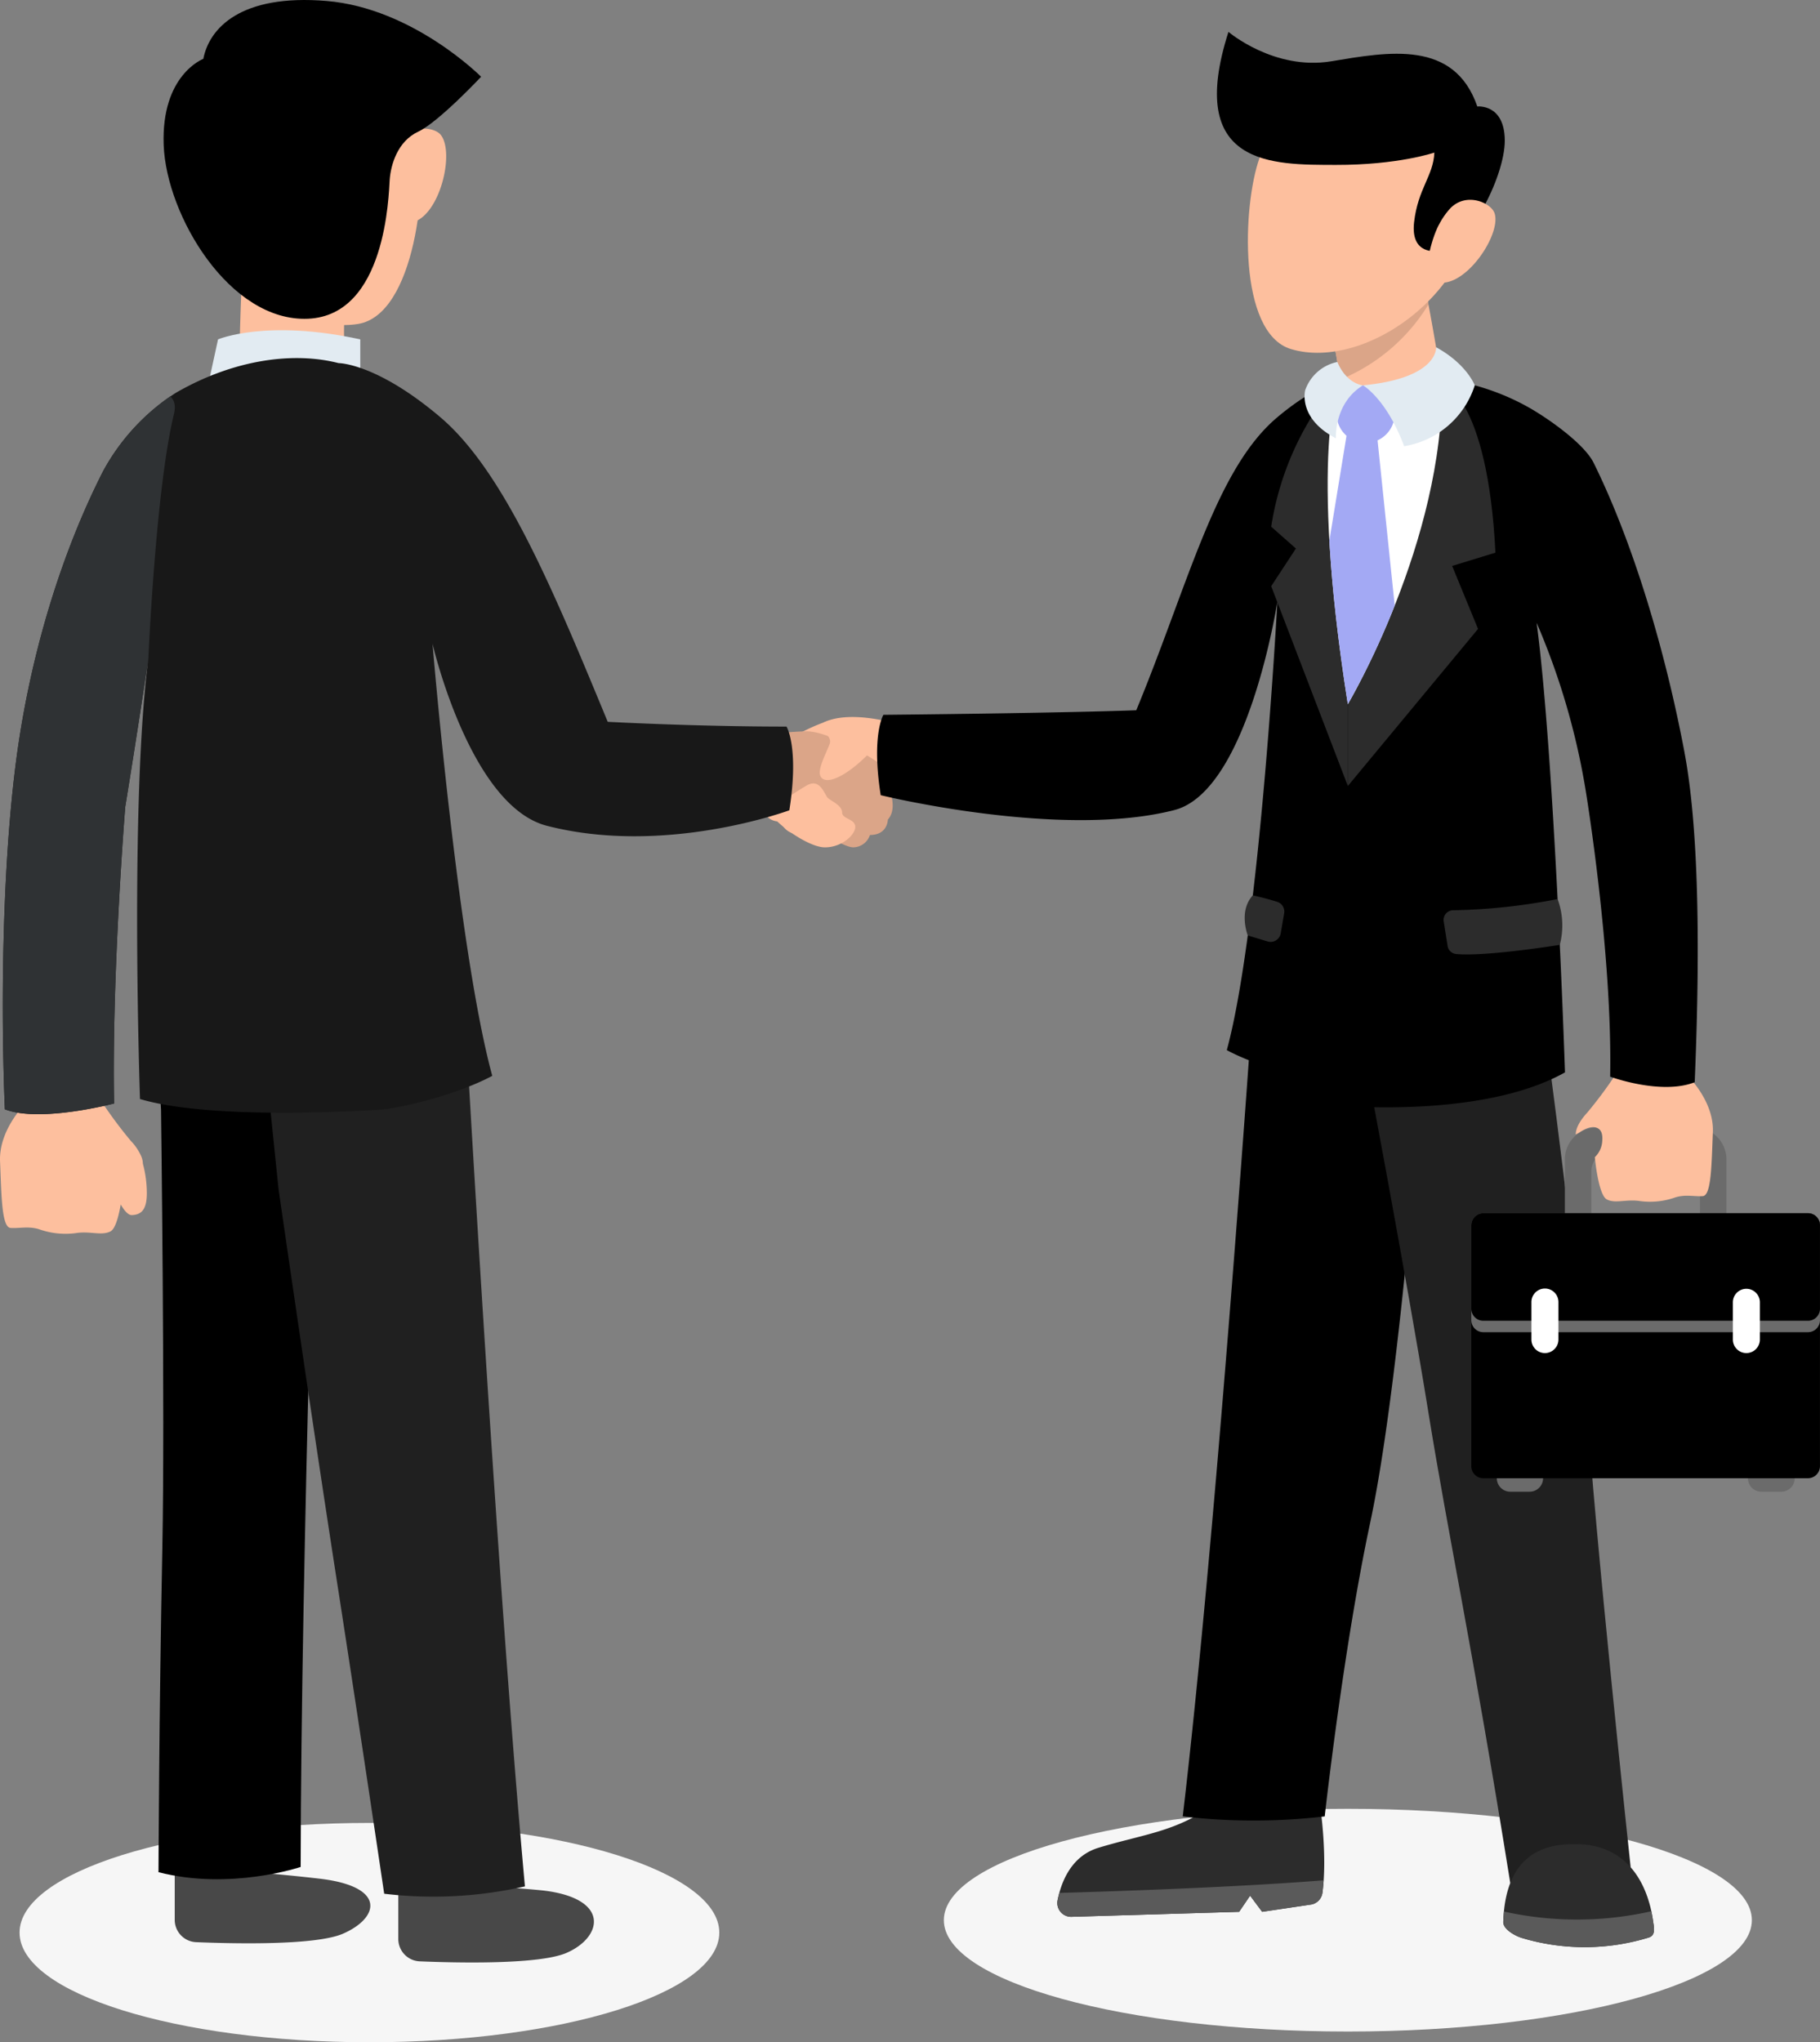
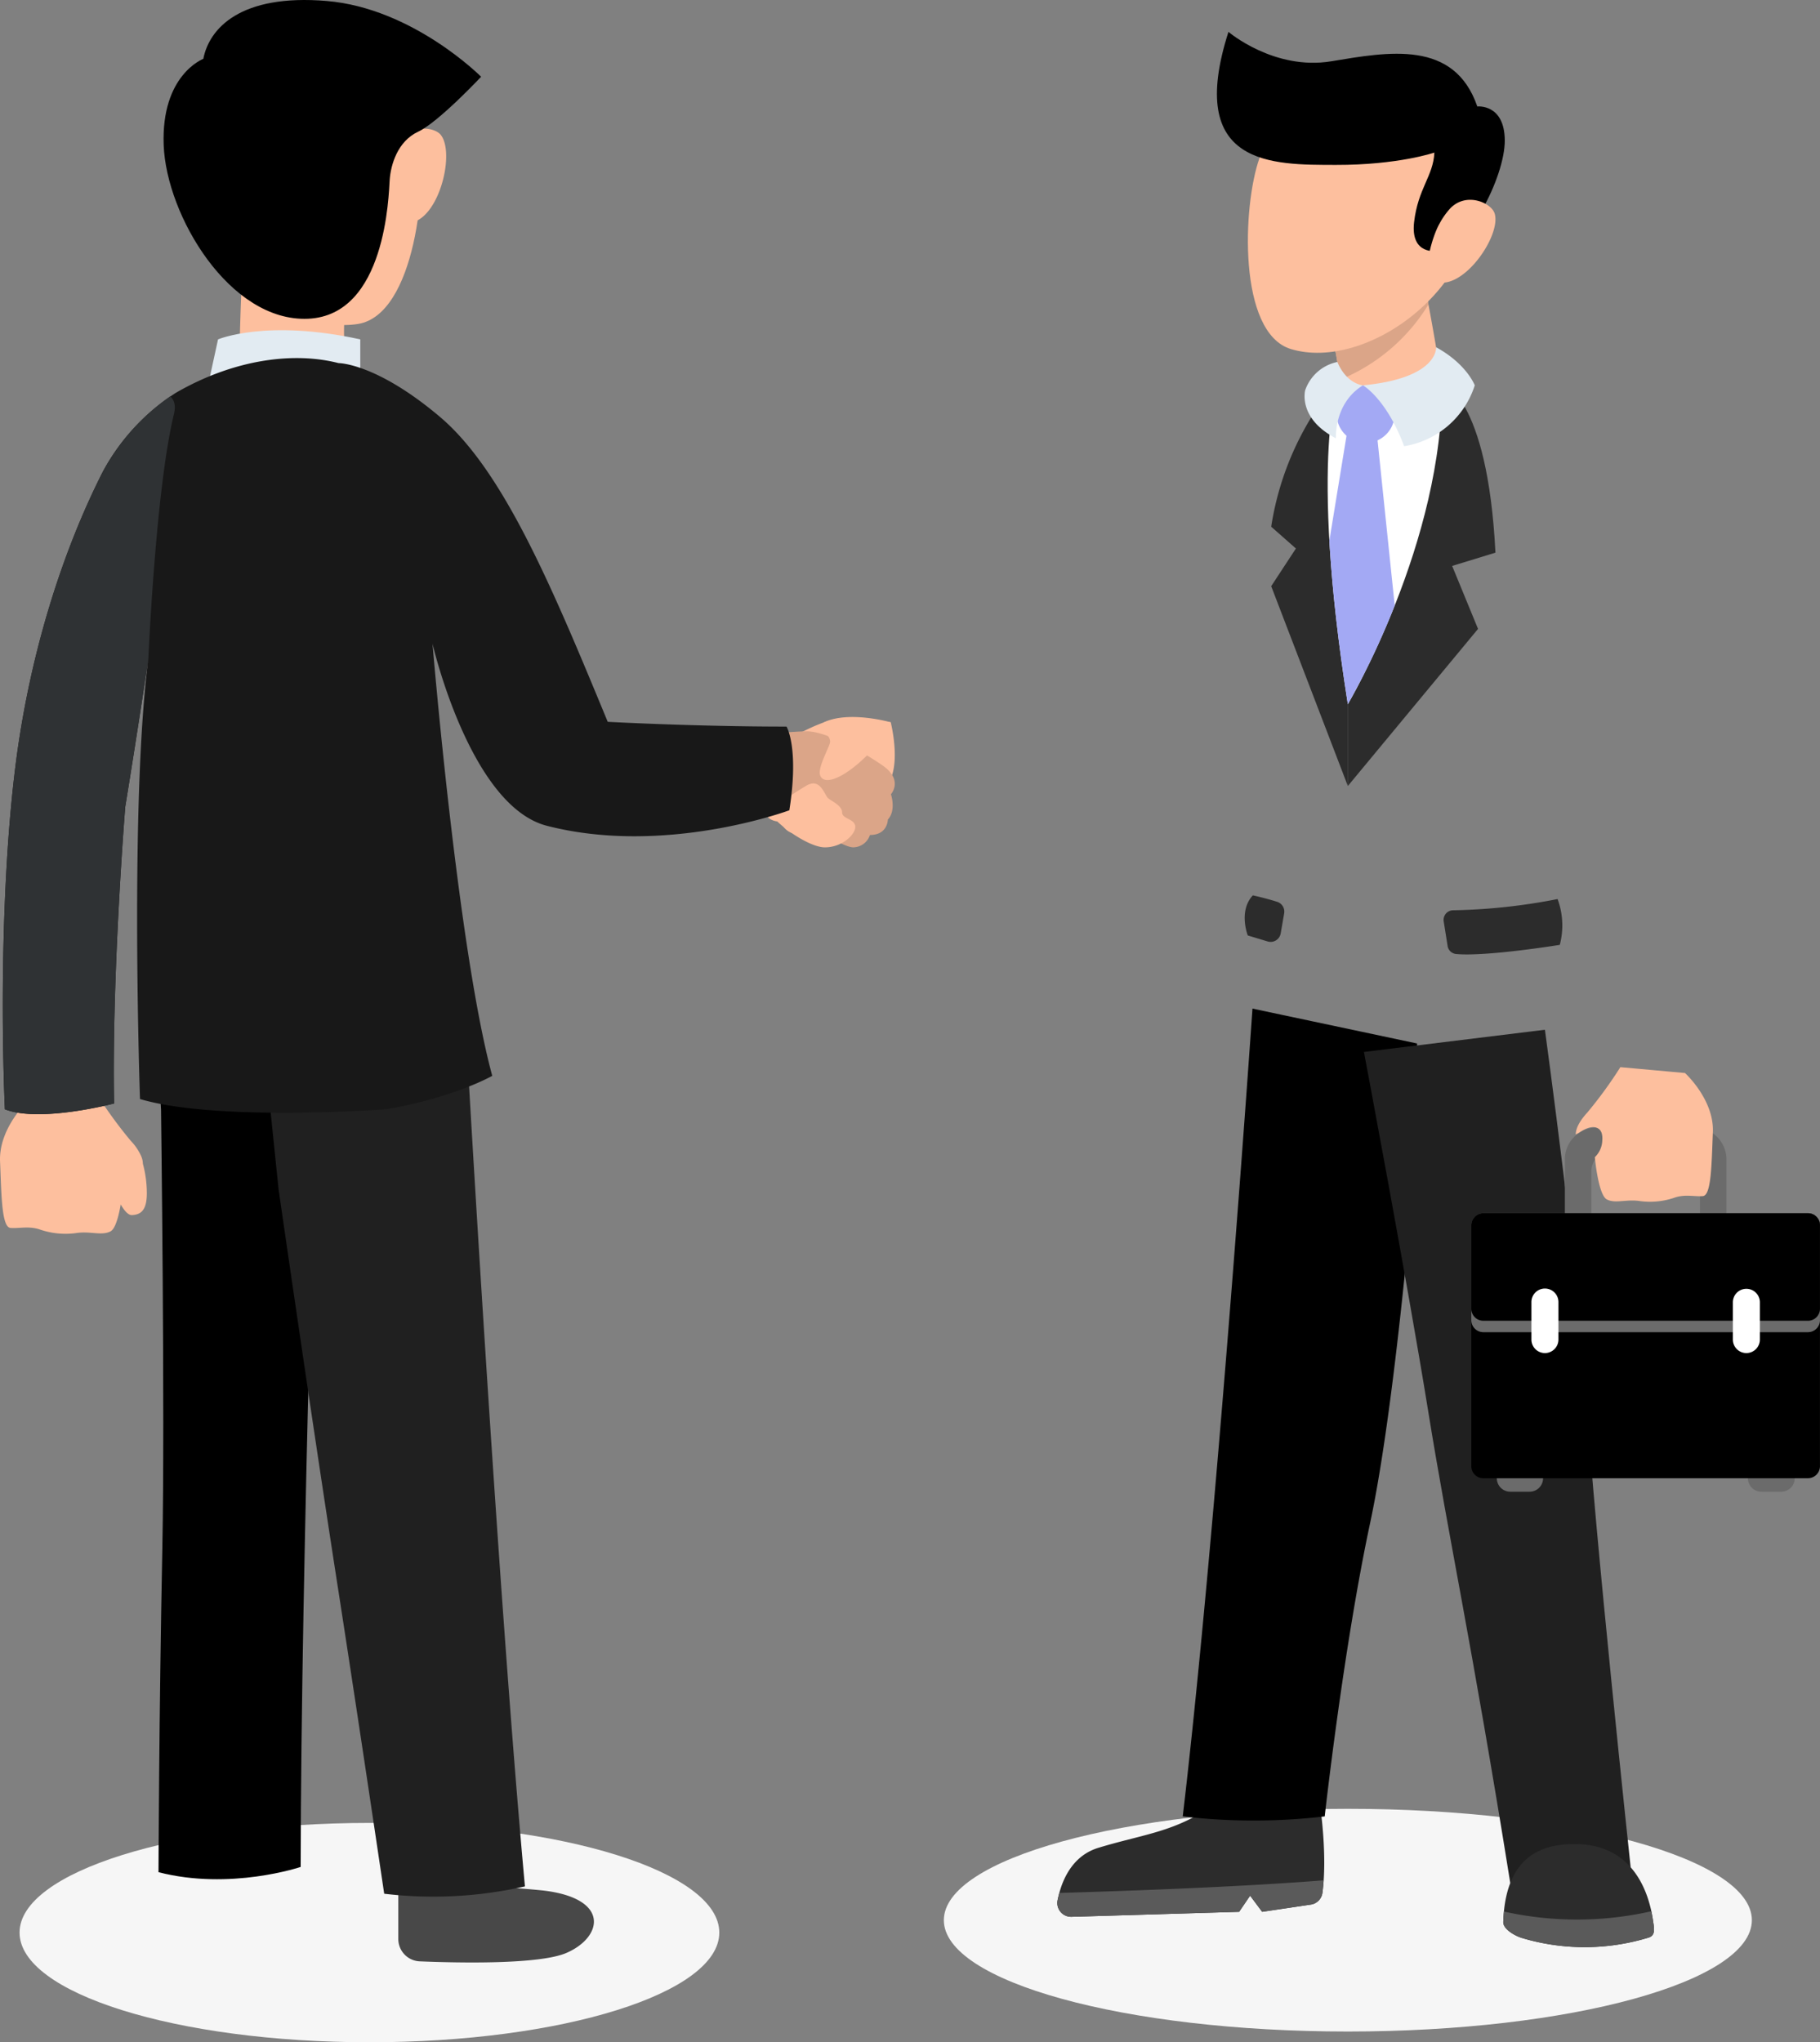
<svg xmlns="http://www.w3.org/2000/svg" width="349.52" height="392.072" viewBox="0 0 349.52 392.072">
  <rect x="0" y="0" width="349.52" height="392.072" fill="#808080" stroke="none" />
  <g id="Group_92362" data-name="Group 92362" transform="translate(-856.241 -4658.475)">
    <path id="Path_1377" data-name="Path 1377" d="M200.78,283.233c0,11.627-30.083,21.054-67.19,21.054S66.4,294.86,66.4,283.233s30.083-21.054,67.191-21.054,67.19,9.427,67.19,21.054" transform="translate(793.598 4746.261)" fill="#f6f6f6" />
    <path id="Path_1378" data-name="Path 1378" d="M355.006,280.079c0,11.806-34.737,21.376-77.588,21.376s-77.587-9.57-77.587-21.376S234.568,258.7,277.418,258.7s77.588,9.57,77.588,21.376" transform="translate(837.67 4747.03)" fill="#f6f6f6" />
    <path id="Path_1412" data-name="Path 1412" d="M271.715,29.368l-4.821-2.2a1.743,1.743,0,0,0-2.351.945,30.482,30.482,0,0,0-1.964,9.052A1.741,1.741,0,0,0,264.325,39l5.3-.005a23.062,23.062,0,0,1,2.09-9.622" transform="translate(862.934 4663.143)" fill="#cbcef4" />
    <path id="Path_1420" data-name="Path 1420" d="M125.586,76.635,120.031,78.7a1.948,1.948,0,0,0-1.111,2.605,34.08,34.08,0,0,0,5.6,8.709,1.947,1.947,0,0,0,2.831.07l4.185-4.194a25.8,25.8,0,0,1-5.954-9.259" transform="translate(812.102 4680.684)" fill="#cbcef4" />
    <path id="Path_1422" data-name="Path 1422" d="M126.992,62.759,121.6,60.293a1.947,1.947,0,0,0-2.627,1.058,34.083,34.083,0,0,0-2.2,10.118,1.948,1.948,0,0,0,1.953,2.053l5.924-.007a25.805,25.805,0,0,1,2.337-10.757" transform="translate(811.402 4674.846)" fill="#cbcef4" />
    <path id="Path_1425" data-name="Path 1425" d="M134.422,87.31,131.963,92.7a1.947,1.947,0,0,0,1.062,2.627A34.077,34.077,0,0,0,143.149,97.5,1.945,1.945,0,0,0,145.2,95.55l-.014-5.927a25.786,25.786,0,0,1-10.761-2.313" transform="translate(816.709 4684.457)" fill="#cbcef4" />
    <path id="Path_1469" data-name="Path 1469" d="M264.2,260.179s1.321,9.123.364,16.141a2.645,2.645,0,0,1-2.36,2.258l-9.215,1.371-2.313-3.1-2.109,3.1-32.168.96a2.651,2.651,0,0,1-2.7-3.155c.669-3.407,2.546-8.475,7.819-10.087,8.19-2.5,14.135-2.961,21-7.487Z" transform="translate(845.641 4745.555)" fill="#2c2c2c" />
    <path id="Path_1470" data-name="Path 1470" d="M214.037,272.736c-.137.5-.249.983-.338,1.436a2.652,2.652,0,0,0,2.7,3.155l32.168-.961,2.109-3.1,2.313,3.1L262.2,275a2.645,2.645,0,0,0,2.359-2.258c.107-.785.183-1.6.237-2.421-16.765,1.326-39.252,2.09-50.763,2.419" transform="translate(845.641 4749.137)" fill="#5a5a5a" />
    <path id="Path_1471" data-name="Path 1471" d="M244.84,146.669s-6.829,99.516-13.392,155.081a117.285,117.285,0,0,0,27.266,0s3.539-32.07,8.739-56.428,8.991-73.424,8.991-73.424V153.367Z" transform="translate(851.932 4705.436)" />
    <path id="Path_1472" data-name="Path 1472" d="M257.158,153.932s8.28,43.846,12.316,68.814,8.233,43.691,15.79,90.746c0,0,10.943-5.221,23.228-1.973,0,0-7.307-68.068-8.525-89.991s-8.053-71.859-8.053-71.859Z" transform="translate(861.018 4706.496)" fill="#202020" />
    <path id="Path_1473" data-name="Path 1473" d="M310.823,163.55H291.538a6.106,6.106,0,0,0-5.868,6.285v12.15a6.1,6.1,0,0,0,5.868,6.284h19.285a6.1,6.1,0,0,0,5.868-6.284v-12.15a6.106,6.106,0,0,0-5.868-6.285m.782,16.186a4.017,4.017,0,0,1-3.861,4.135H294.616a4.017,4.017,0,0,1-3.861-4.135v-7.651a4.017,4.017,0,0,1,3.861-4.135h13.128a4.017,4.017,0,0,1,3.861,4.135Z" transform="translate(871.096 4711.402)" fill="#6b6b6b" />
    <path id="Path_1474" data-name="Path 1474" d="M282.349,216.548h-3.71a2.586,2.586,0,1,1,0-5.171h3.71a2.586,2.586,0,0,1,0,5.171" transform="translate(867.695 4728.305)" fill="#6b6b6b" />
    <path id="Path_1475" data-name="Path 1475" d="M317.978,216.548h-3.71a2.586,2.586,0,1,1,0-5.171h3.71a2.586,2.586,0,1,1,0,5.171" transform="translate(880.289 4728.305)" fill="#6b6b6b" />
    <path id="Path_1476" data-name="Path 1476" d="M337.054,226.575H274.694a2.311,2.311,0,0,1-2.3-2.3V177.994a2.311,2.311,0,0,1,2.3-2.3h62.361a2.311,2.311,0,0,1,2.3,2.3v46.278a2.311,2.311,0,0,1-2.3,2.3" transform="translate(866.402 4715.691)" />
    <path id="Path_1477" data-name="Path 1477" d="M337.054,175.69H274.694a2.311,2.311,0,0,0-2.3,2.3v18.244a2.311,2.311,0,0,0,2.3,2.3h62.361a2.311,2.311,0,0,0,2.3-2.3V177.994a2.311,2.311,0,0,0-2.3-2.3" transform="translate(866.402 4715.693)" fill="#6b6b6b" />
    <path id="Path_1478" data-name="Path 1478" d="M337.054,175.69H274.694a2.311,2.311,0,0,0-2.3,2.3v16.052a2.31,2.31,0,0,0,2.3,2.3h62.361a2.31,2.31,0,0,0,2.3-2.3V177.994a2.311,2.311,0,0,0-2.3-2.3" transform="translate(866.402 4715.693)" />
    <path id="Path_1479" data-name="Path 1479" d="M308.191,156.1l-12.41-1.125a81.752,81.752,0,0,1-6.341,8.707c-1.275,1.393-2.224,2.871-2.229,4.227l.666-.367s1.78-1.324,3.117-1.006c1.479.352,1.378,1.945,1.282,2.95a4.634,4.634,0,0,1-1.4,2.772s.65,7.235,2.3,8.106,3.761-.1,6.418.328a14.537,14.537,0,0,0,6.8-.734c1.975-.586,3.569-.112,5.215-.225s1.678-6,1.938-12.269-5.357-11.365-5.357-11.365" transform="translate(871.641 4708.372)" fill="#fdbf9e" />
    <path id="Path_1480" data-name="Path 1480" d="M283.516,198.766h0a2.6,2.6,0,0,1-2.594-2.595v-7.2a2.594,2.594,0,0,1,5.189,0v7.2a2.6,2.6,0,0,1-2.595,2.595" transform="translate(869.418 4719.471)" fill="#fff" />
    <path id="Path_1481" data-name="Path 1481" d="M312.1,198.766h0a2.6,2.6,0,0,1-2.594-2.595v-7.2a2.595,2.595,0,0,1,5.189,0v7.2a2.6,2.6,0,0,1-2.595,2.595" transform="translate(879.52 4719.471)" fill="#fff" />
    <path id="Path_1482" data-name="Path 1482" d="M196.771,106.28a67.853,67.853,0,0,0-8.887-.83c-3.792,0-10.428,3.673-14.575,6.517s-1.659,5.569-1.659,5.569-1.066,3.082.593,4.859c0,0,0,2.961,3.436,2.961a3.422,3.422,0,0,0,3.2,2.37c2.489,0,11.032-6.077,15.824-8.37s2.068-13.077,2.068-13.077" transform="translate(830.535 4690.867)" fill="#fdbf9e" />
    <path id="Path_1483" data-name="Path 1483" d="M171.683,108.165a67.852,67.852,0,0,1,8.887-.83c3.792,0,10.428,3.673,14.575,6.517s1.659,5.569,1.659,5.569,1.065,3.08-.593,4.859c0,0,0,2.963-3.436,2.963a3.421,3.421,0,0,1-3.2,2.369c-2.488,0-11.032-6.076-15.824-8.37s-2.068-13.077-2.068-13.077" transform="translate(830.535 4691.534)" fill="#dba588" />
    <path id="Path_1484" data-name="Path 1484" d="M172.809,120.015a63.23,63.23,0,0,1,7.3-4.981c2.57-1.286,3.251,1.953,3.986,2.551s2.661,1.424,2.661,2.708,2.39,1.194,2.526,2.662S186.845,127,183.45,127s-10.248-5.146-10.641-6.981" transform="translate(831.207 4694.149)" fill="#fdbf9e" />
    <path id="Path_1485" data-name="Path 1485" d="M180.644,106.375c-.947,1.659,1.8,2.442,1.2,4.1s-2.386,4.859-1.777,6.162c.9,1.919,4.74.118,8.531-3.555a21.28,21.28,0,0,0,4.977-6.754s-8.076-2.324-12.933.046" transform="translate(833.729 4690.818)" fill="#fdbf9e" />
-     <path id="Path_1486" data-name="Path 1486" d="M343.15,129.449c-3.76-19.958-9.977-40.514-17.459-55.661-1.814-3.67-8.577-8.4-12.123-10.447-10.827-6.247-21.812-6.372-28.641-6.823,0,0-8.3-1.389-20.071,8.583s-16.927,31.8-27.006,56.177c0,0-12.621.517-48.556.877,0,0-2.35,3.818-.52,15.428,0,0,34.549,8.49,56.4,2.854,14.2-3.66,19.775-40.047,19.775-40.047s-3.359,62.832-9.712,86.132c0,0,6.827,3.934,19.431,6.153v4.349s28.944,3.071,45.514-6.224c0,0-1.979-60.134-5.443-86.306a136.962,136.962,0,0,1,9.463,32.465s5.105,30.971,4.657,54.661c0,0,9.769,3.608,16.236,1.069.731-17.465,1.359-45.685-1.949-63.24" transform="translate(836.604 4673.551)" />
    <path id="Path_1487" data-name="Path 1487" d="M250.525,79.4,244,89.352l14.721,38.362V110.73L255.987,80.8Z" transform="translate(856.367 4681.66)" fill="#2c2c2c" />
    <path id="Path_1488" data-name="Path 1488" d="M257.05,57.37A56.731,56.731,0,0,0,244,85.718l11.733,10.347Z" transform="translate(856.367 4673.875)" fill="#2c2c2c" />
    <path id="Path_1489" data-name="Path 1489" d="M272.988,80.431h-7.3l-10.815,31.211v15.705l25.006-30.161Z" transform="translate(860.211 4682.025)" fill="#2c2c2c" />
    <path id="Path_1490" data-name="Path 1490" d="M270.118,57.848,262.866,95.9l17.532-5.37c-1.523-30.161-10.281-32.679-10.281-32.679" transform="translate(863.035 4674.044)" fill="#2c2c2c" />
    <path id="Path_1491" data-name="Path 1491" d="M254.219,57.37s-5.944,14.214,1.669,62.423c0,0,18.527-31.289,18.067-61.776Z" transform="translate(859.199 4673.875)" fill="#fff" />
    <path id="Path_1492" data-name="Path 1492" d="M255.8,117.355a148.925,148.925,0,0,0,9-18.951l-3.546-34.135H255.8l-3.547,21.677c.479,8.351,1.538,18.685,3.547,31.409" transform="translate(859.285 4676.313)" fill="#a3a9f4" />
    <path id="Path_1493" data-name="Path 1493" d="M252.254,53.175A37.822,37.822,0,0,1,254.263,65.9a3.645,3.645,0,0,0,3.217,3.665,26.686,26.686,0,0,0,14.3-1.919,3.7,3.7,0,0,0,2.159-3.943c-.648-4.047-2-12.223-3.454-19.453a3.673,3.673,0,0,0-5.557-2.392L253.77,48.88a3.672,3.672,0,0,0-1.516,4.294" transform="translate(859.215 4668.191)" fill="#fdbf9e" />
    <path id="Path_1494" data-name="Path 1494" d="M271.354,48.737c-.283-1.508-.574-3.018-.87-4.489a3.673,3.673,0,0,0-5.557-2.392L253.77,48.88a3.675,3.675,0,0,0-1.516,4.294,38.914,38.914,0,0,1,1.956,10.08,35.746,35.746,0,0,0,17.144-14.518" transform="translate(859.215 4668.191)" fill="#dba588" />
    <path id="Path_1495" data-name="Path 1495" d="M264.432,63.737a5.577,5.577,0,0,1-11.154,0c0-3.08,1.987-5.475,5.067-5.475s6.086,2.394,6.086,5.475" transform="translate(859.646 4674.19)" fill="#a3a9f4" />
    <path id="Path_1496" data-name="Path 1496" d="M242.909,30.2c-3.251,9.141-4.159,33.5,6.005,36.627,14.413,4.438,37.892-11.79,35.855-33.967S251.3,6.619,242.909,30.2" transform="translate(855.199 4658.645)" fill="#fdbf9e" />
    <path id="Path_1497" data-name="Path 1497" d="M278.623,50.182s-5.2.916-4.457-5.538,3.691-8.839,3.893-13.346c0,0-6.913,2.393-18.945,2.367-12.15-.028-28.878.349-20.6-25.541,0,0,8.762,7.467,19.753,5.647s23.609-4.182,28.038,8.678c0,0,5.223-.574,5.274,6.49S284.3,50.25,278.623,50.182" transform="translate(853.645 4656.47)" />
    <path id="Path_1498" data-name="Path 1498" d="M268.474,36.513a14.411,14.411,0,0,1,2.065-2.933c3.1-3.2,7.863-1.056,8.512.961,1.4,4.362-6.59,15.7-11.859,12.864-2.244-1.209-.111-8.489,1.282-10.892" transform="translate(864.219 4664.891)" fill="#fdbf9e" />
    <path id="Path_1499" data-name="Path 1499" d="M257.021,60.173s4.5,2.54,7.909,11.687a17.117,17.117,0,0,0,13.561-11.687s-1.524-4.089-7.426-7.317c0,0,.552,5.919-14.045,7.317" transform="translate(860.969 4672.279)" fill="#e2ebf2" />
    <path id="Path_1500" data-name="Path 1500" d="M259.95,59.434s-3.12-.211-4.921-4.488a8.344,8.344,0,0,0-6.178,5.435s-1.464,5.4,5.9,9.214c0,0-.4-6.732,5.2-10.162" transform="translate(858.041 4673.018)" fill="#e2ebf2" />
    <path id="Path_1501" data-name="Path 1501" d="M269.232,140.131l-.749-4.711a1.843,1.843,0,0,1,1.77-2.133,113.38,113.38,0,0,0,20.1-2.157,14.627,14.627,0,0,1,.426,8.795s-14.1,2.289-19.906,1.758a1.84,1.84,0,0,1-1.646-1.551" transform="translate(865.012 4699.943)" fill="#2c2c2c" />
    <path id="Path_1502" data-name="Path 1502" d="M241.8,130.609s2.243.467,4.684,1.24a1.968,1.968,0,0,1,1.333,2.209l-.663,3.846a1.968,1.968,0,0,1-2.509,1.551l-3.815-1.152s-1.838-4.677.97-7.694" transform="translate(855.039 4699.76)" fill="#2c2c2c" />
    <path id="Path_1503" data-name="Path 1503" d="M290.728,265.179c-4.868,0-13.375,1.069-13.8,14.957-.041,1.364,2.174,2.613,3.472,3.036a42.023,42.023,0,0,0,24.387-.024c1.483-.426,1.1-1.877.88-3.4-.7-4.816-3.518-14.564-14.94-14.564" transform="translate(868.006 4747.32)" fill="#2c2c2c" />
    <path id="Path_1504" data-name="Path 1504" d="M305.364,274.708a64.781,64.781,0,0,1-28.295.058c-.062.641-.118,1.294-.139,2-.042,1.364,2.174,2.613,3.472,3.036a42.023,42.023,0,0,0,24.387-.024c1.482-.426,1.1-1.877.878-3.4-.073-.5-.176-1.072-.3-1.667" transform="translate(868.006 4750.689)" fill="#5a5a5a" />
-     <path id="Path_1505" data-name="Path 1505" d="M88.415,268.382V278.59a4.294,4.294,0,0,0,4.123,4.289c7.479.307,22.992.633,28.191-1.627,6.944-3.02,8.455-9.058-4.53-10.568s-27.783-2.3-27.783-2.3" transform="translate(801.379 4748.453)" fill="#484848" />
    <path id="Path_1506" data-name="Path 1506" d="M116.789,151.667s-3.3,99.738-3.361,158.02c0,0-13.53,4.564-27.3,1.007,0,0,.1-30.068.736-62.263.516-25.938-.25-84.1-.25-84.1l-.536-9.3Z" transform="translate(800.553 4707.202)" />
    <path id="Path_1507" data-name="Path 1507" d="M120.141,271.135v10.208a4.294,4.294,0,0,0,4.123,4.289c7.479.307,22.992.632,28.191-1.627,6.946-3.019,8.455-10.467-4.53-11.978a206.806,206.806,0,0,0-27.783-.892" transform="translate(812.592 4749.381)" fill="#484848" />
    <path id="Path_1508" data-name="Path 1508" d="M139.963,152.868s5.8,102.249,11.1,160.127a79.608,79.608,0,0,1-27.028,1.41s-4.926-33.273-8.893-58.778c-5.142-33.058-11.392-76.48-11.392-76.48l-2.3-22.311Z" transform="translate(805.988 4707.627)" fill="#202020" />
    <path id="Path_1509" data-name="Path 1509" d="M91.065,172.2a3.9,3.9,0,0,0-.29-1.374l-.007-.032-.008-.005a10.152,10.152,0,0,0-2.017-2.99,85.19,85.19,0,0,1-6.6-9.069L69.213,159.9s-5.85,5.31-5.58,11.838.306,12.663,2.019,12.779,3.374-.376,5.433.234a15.141,15.141,0,0,0,7.081.763c2.768-.448,4.96.564,6.686-.341.949-.5,1.579-3,1.954-5.158.7,1.2,1.452,2.068,2.148,2.038,1.782-.077,2.867-1.007,2.867-4.183a21.708,21.708,0,0,0-.755-5.671" transform="translate(792.617 4709.697)" fill="#fdbf9e" />
    <path id="Path_1510" data-name="Path 1510" d="M134.529,27.452c2.019,9.9-.6,35.154-11.535,36.9-15.513,2.474-37.36-17.688-32.026-40.263s38.351-22.183,43.562,3.363" transform="translate(801.992 4656.319)" fill="#fdbf9e" />
    <path id="Path_1511" data-name="Path 1511" d="M119.108,28.815a14.951,14.951,0,0,1,.957-3.611c1.872-4.242,7.3-3.875,8.663-2.14,2.948,3.754-.761,17.722-6.932,16.854-2.63-.368-3.179-8.252-2.688-11.1" transform="translate(812.17 4661.318)" fill="#fdbf9e" />
    <path id="Path_1512" data-name="Path 1512" d="M118.383,47.9a39.4,39.4,0,0,0-.211,13.414,3.793,3.793,0,0,1-2.781,4.25,27.793,27.793,0,0,1-15.028.112,3.86,3.86,0,0,1-2.8-3.75c.076-4.267.273-12.9.717-20.567a3.826,3.826,0,0,1,5.381-3.278l12.533,5.611a3.826,3.826,0,0,1,2.191,4.208" transform="translate(804.611 4666.939)" fill="#fdbf9e" />
    <path id="Path_1513" data-name="Path 1513" d="M93.215,60.58,95.037,52.2s9.287-3.953,27.316,0V58.29Z" transform="translate(803.076 4671.428)" fill="#e2ebf2" />
    <path id="Path_1514" data-name="Path 1514" d="M94.468,14.9s-8.123,3.043-7.612,16.569,12.7,33.971,27.713,33.326,15.49-23.831,15.69-26.682,1.505-7.378,5.441-9.213,12.116-10.561,12.116-10.561S134.753,5.182,118.155,3.79,95.594,9.08,94.468,14.9" transform="translate(800.82 4654.872)" />
    <path id="Path_1515" data-name="Path 1515" d="M66.447,132.739C69.08,111.75,75.293,91.8,83.28,76.115A41.123,41.123,0,0,1,97.261,61.06c11.278-6.507,22.732-7.889,31.243-5.7,0,0,7.233-.038,19.5,10.35s21.693,33.122,32.19,58.516c0,0,16.791.914,34.335.914,0,0,2.447,3.978.541,16.069,0,0-23.806,8.843-46.57,2.973-14.789-3.813-21.953-34.946-21.953-34.946s4.855,58.678,11.47,82.949c0,0-7.11,4.1-20.239,6.41,0,0-32.695,2.438-47.409-1.954,0,0-2-57.223,1.611-84.484,0,0-2.229,14.815-4.445,28.4,0,0-2.609,32.259-2.142,56.935,0,0-14.237,3.757-20.973,1.113-.762-18.191-.608-44.846,2.03-65.871" transform="translate(792.758 4672.824)" fill="#181818" />
    <path id="Path_1516" data-name="Path 1516" d="M96.177,59.824A41.789,41.789,0,0,0,83.28,74.2c-7.987,15.682-14.2,35.636-16.833,56.626-2.638,21.026-2.792,47.68-2.032,65.871,6.737,2.645,20.974-1.114,20.974-1.114-.467-24.676,2.142-56.935,2.142-56.935,2.214-13.588,4.443-28.4,4.443-28.4s1.409-32.631,4.909-46.988c.393-1.609.106-2.72-.708-3.431" transform="translate(792.756 4674.742)" fill="#2f3234" />
  </g>
</svg>